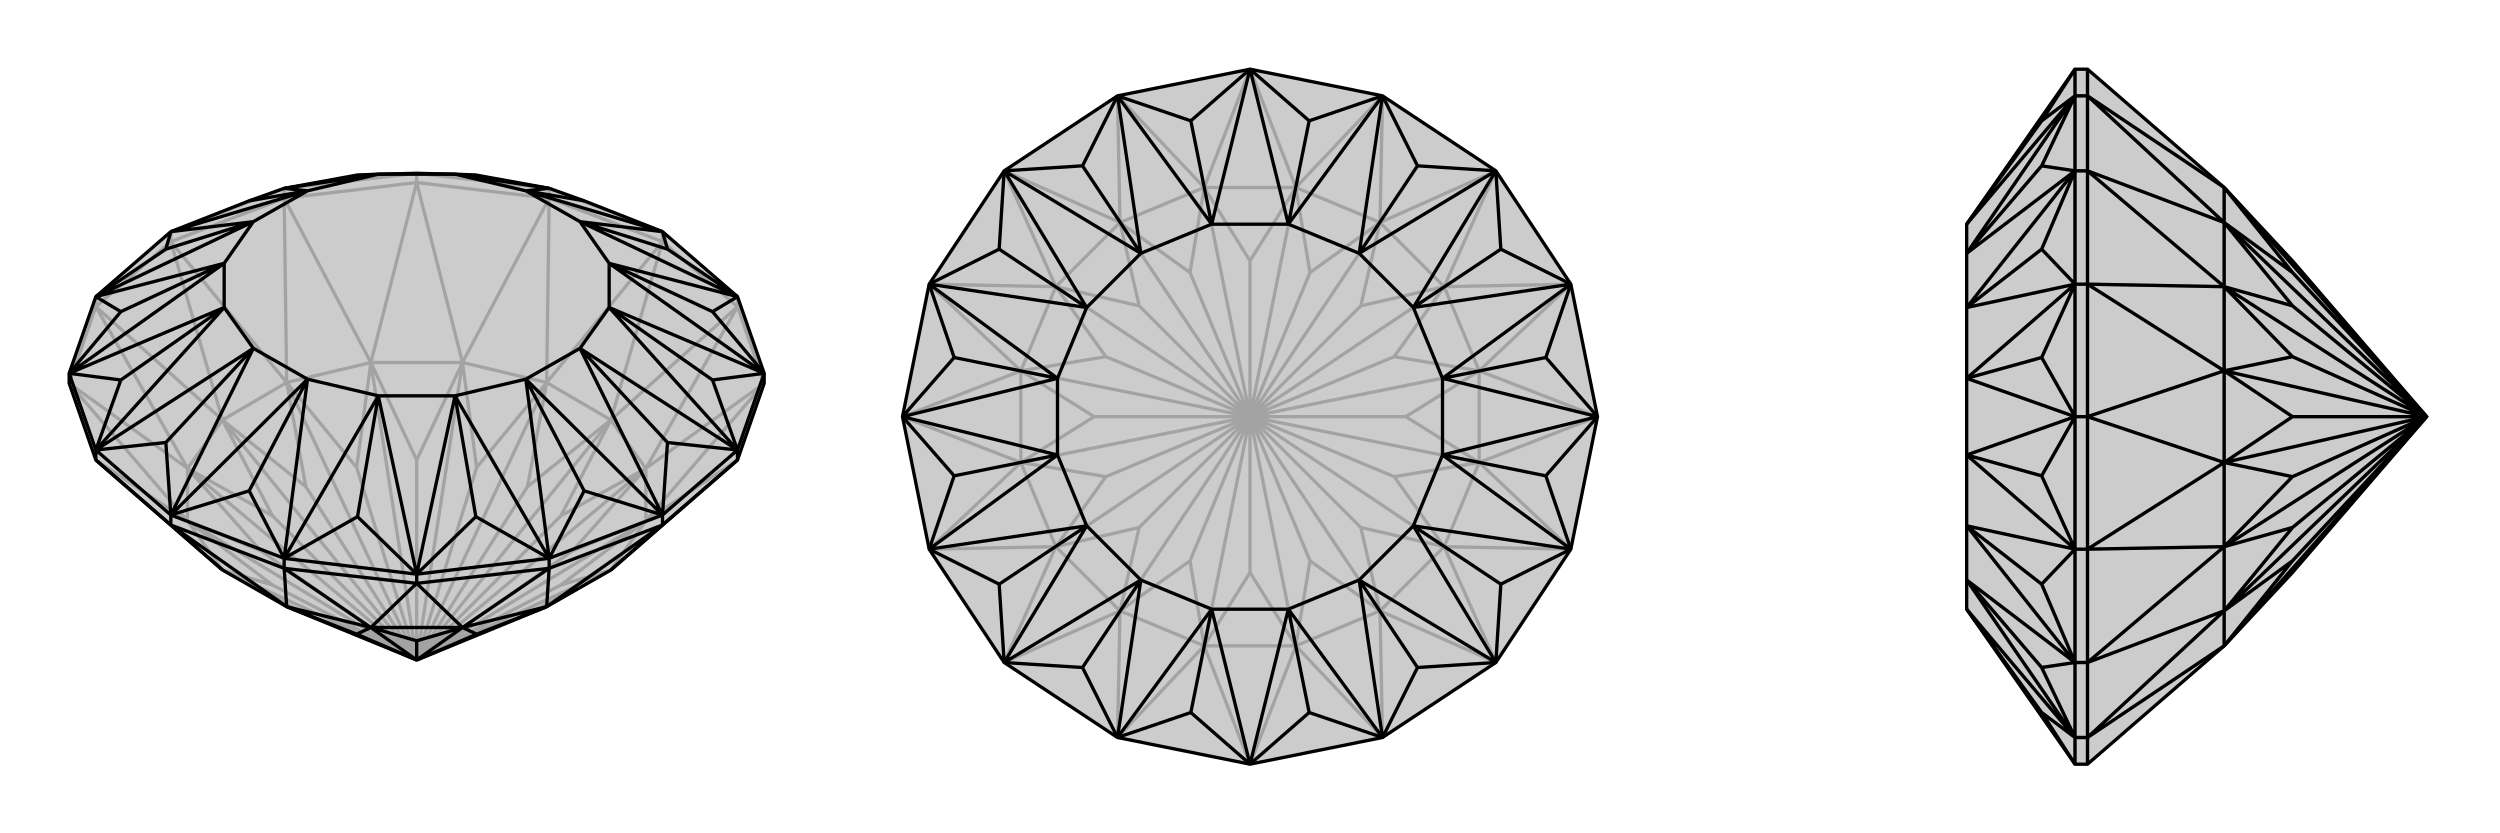
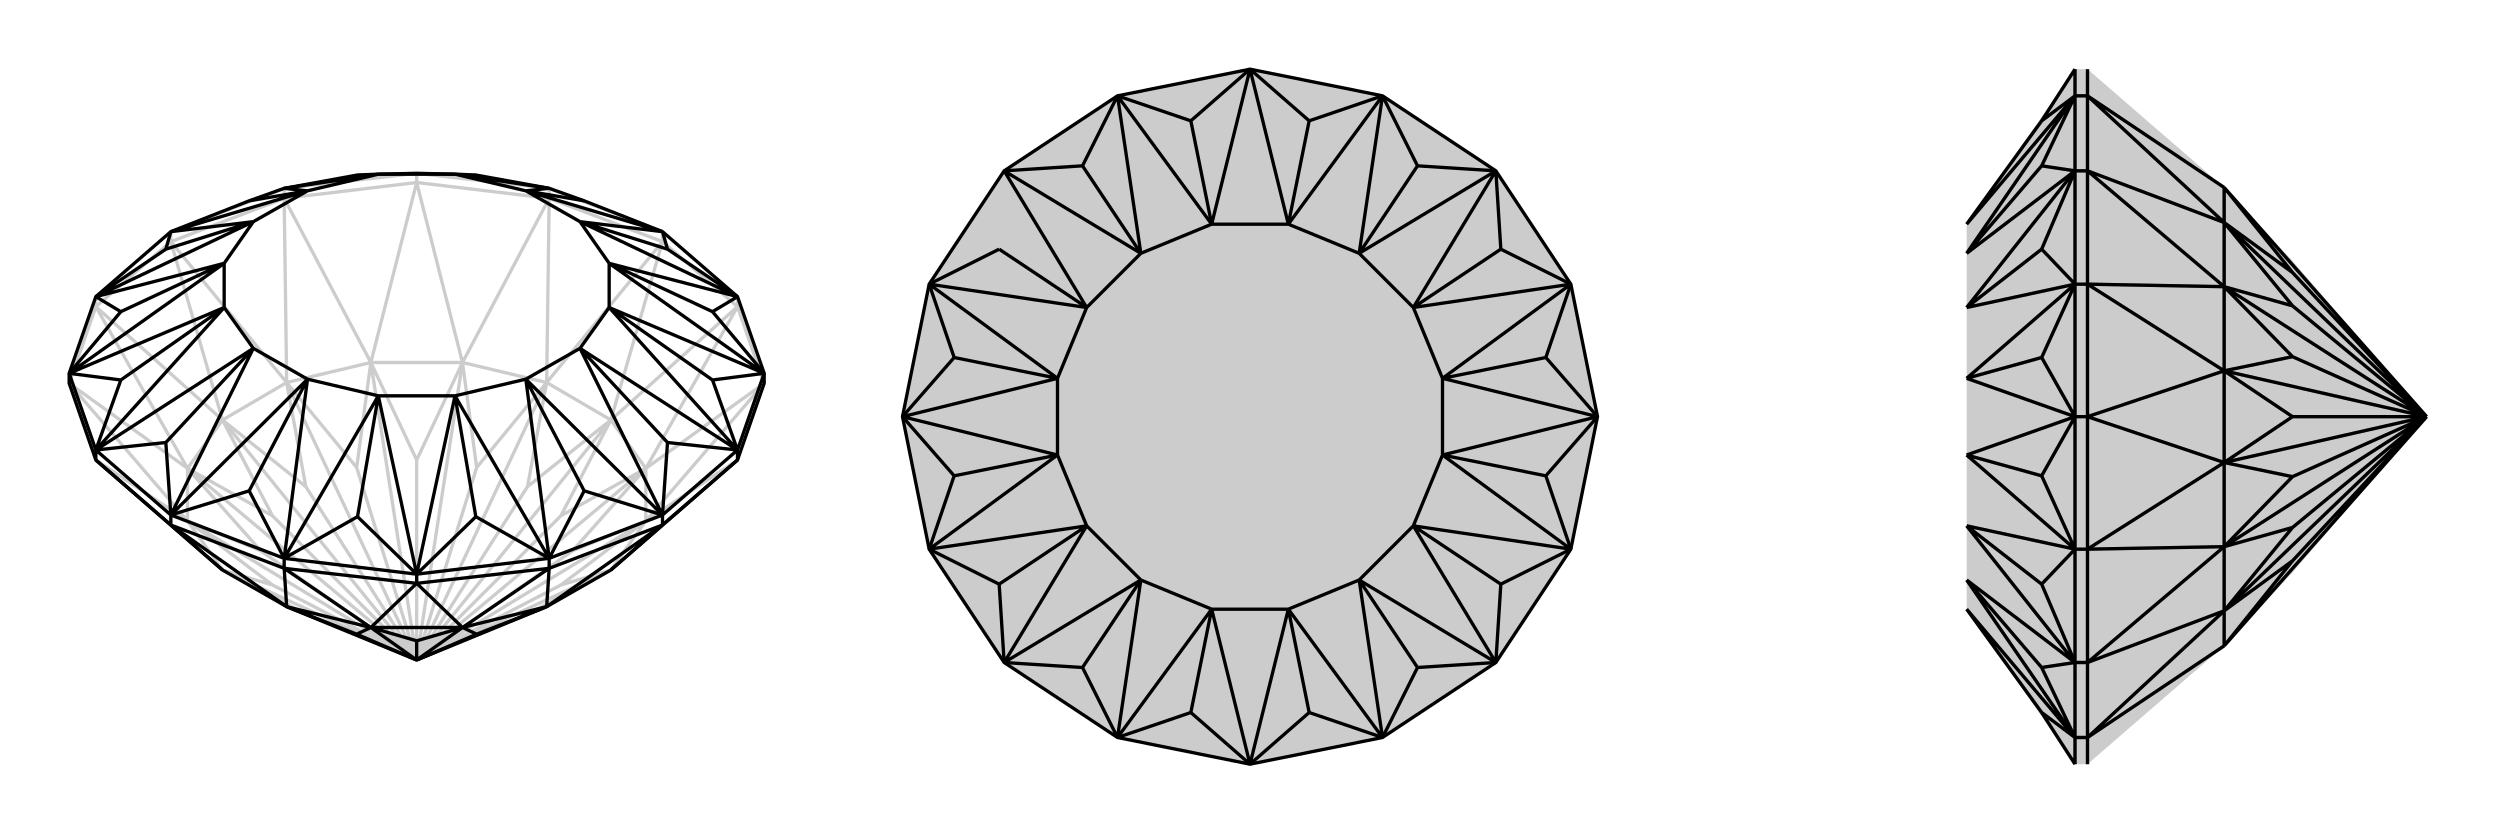
<svg xmlns="http://www.w3.org/2000/svg" viewBox="0 0 3000 1000">
  <g stroke="currentColor" stroke-width="4" fill="none" transform="translate(0 -44)">
-     <path fill="currentColor" stroke="none" fill-opacity=".2" d="M733,728L656,772L500,836L344,772L267,728L115,596L83,504L83,492L115,400L205,322L299,285L341,270L429,254L454,253L500,252L546,253L571,254L659,270L701,285L795,322L885,400L917,492L917,504L885,596z" />
    <path stroke-opacity=".2" d="M917,504L885,412M885,412L795,334M885,412L885,400M795,334L659,282M795,334L795,322M659,282L500,263M659,282L659,270M500,263L341,282M500,263L500,252M341,282L205,334M341,282L341,270M205,334L115,412M205,334L205,322M115,412L83,504M115,412L115,400M885,596L775,669M917,504L775,669M917,504L775,606M885,412L775,606M885,412L733,548M795,334L733,548M795,334L656,503M659,282L656,503M659,282L555,479M500,263L555,479M500,263L445,479M341,282L445,479M341,282L344,503M205,334L344,503M205,334L267,548M115,412L267,548M115,412L225,606M83,504L225,606M83,504L225,669M115,596L225,669M733,728L775,669M775,669L775,606M775,606L733,548M733,548L656,503M656,503L555,479M555,479L445,479M445,479L344,503M344,503L267,548M267,548L225,606M225,606L225,669M267,728L225,669M267,728L367,781M344,772L367,781M367,781L500,836M656,772L633,781M733,728L633,781M500,836L633,781M733,728L673,746M733,728L500,836M775,669L673,746M500,836L673,746M775,669L687,705M775,669L500,836M775,606L687,705M500,836L687,705M775,606L673,663M775,606L500,836M733,548L673,663M500,836L673,663M733,548L633,628M733,548L500,836M656,503L633,628M500,836L633,628M656,503L572,605M656,503L500,836M555,479L572,605M500,836L572,605M555,479L500,596M555,479L500,836M445,479L500,596M500,836L500,596M445,479L428,605M445,479L500,836M344,503L428,605M500,836L428,605M344,503L367,628M344,503L500,836M267,548L367,628M500,836L367,628M267,548L327,663M267,548L500,836M225,606L327,663M500,836L327,663M225,606L313,705M225,606L500,836M225,669L313,705M500,836L313,705M225,669L327,746M225,669L500,836M267,728L327,746M267,728L500,836M500,836L327,746M205,322L341,270M341,270L500,252M500,252L659,270M795,322L659,270M500,252L429,254M500,252L571,254" />
    <path d="M733,728L656,772L500,836L344,772L267,728L115,596L83,504L83,492L115,400L205,322L299,285L341,270L429,254L454,253L500,252L546,253L571,254L659,270L701,285L795,322L885,400L917,492L917,504L885,596z" />
    <path d="M205,674L115,596M205,674L341,726M205,674L205,662M341,726L500,744M341,726L341,714M500,744L659,726M500,744L500,733M659,726L795,674M659,726L659,714M795,674L885,596M795,674L795,662M885,596L885,584M115,596L115,584M205,674L267,728M205,674L344,772M341,726L344,772M341,726L445,797M500,744L445,797M500,744L555,797M659,726L555,797M659,726L656,772M795,674L656,772M795,674L733,728M344,772L445,797M445,797L555,797M555,797L656,772M344,772L428,805M445,797L428,805M428,805L500,836M445,797L500,813M445,797L500,836M555,797L500,813M500,836L500,813M555,797L572,805M555,797L500,836M656,772L572,805M500,836L572,805M917,492L885,584M885,584L795,662M795,662L659,714M659,714L500,733M500,733L341,714M341,714L205,662M205,662L115,584M115,584L83,492M795,322L631,273M795,322L801,343M795,322L696,310M885,400L801,343M885,400L696,310M801,343L696,310M885,400L855,418M885,400L731,360M917,492L855,418M917,492L731,360M855,418L731,360M917,492L855,500M917,492L731,413M885,584L855,500M885,584L731,413M855,500L731,413M885,584L801,575M885,584L696,462M795,662L801,575M795,662L696,462M801,575L696,462M795,662L701,633M795,662L631,499M659,714L701,633M659,714L631,499M701,633L631,499M659,714L571,664M659,714L546,519M500,733L571,664M500,733L546,519M571,664L546,519M500,733L429,664M500,733L454,519M341,714L429,664M341,714L454,519M429,664L454,519M341,714L299,633M341,714L369,499M205,662L299,633M205,662L369,499M299,633L369,499M205,662L199,575M205,662L304,462M115,584L199,575M115,584L304,462M199,575L304,462M115,584L145,500M115,584L269,413M83,492L145,500M83,492L269,413M145,500L269,413M83,492L145,418M83,492L269,360M115,400L145,418M115,400L269,360M145,418L269,360M115,400L199,343M115,400L304,310M205,322L199,343M205,322L304,310M199,343L304,310M205,322L369,273M341,270L369,273M299,285L369,273M341,270L454,253M659,270L546,253M659,270L631,273M701,285L631,273M631,273L696,310M696,310L731,360M731,360L731,413M731,413L696,462M696,462L631,499M631,499L546,519M546,519L454,519M454,519L369,499M369,499L304,462M304,462L269,413M269,413L269,360M269,360L304,310M304,310L369,273M369,273L454,253M454,253L546,253M631,273L546,253" />
  </g>
  <g stroke="currentColor" stroke-width="4" fill="none" transform="translate(1000 0)">
    <path fill="currentColor" stroke="none" fill-opacity=".2" d="M659,115L795,205L885,341L917,500L885,659L795,795L659,885L500,917L341,885L205,795L115,659L83,500L115,341L205,205L341,115L500,83z" />
-     <path stroke-opacity=".2" d="M500,917L445,775M500,917L555,775M659,885L555,775M659,885L656,733M795,795L656,733M795,795L733,656M885,659L733,656M885,659L775,555M917,500L775,555M917,500L775,445M885,341L775,445M885,341L733,344M795,205L733,344M795,205L656,267M659,115L656,267M659,115L555,225M500,83L555,225M500,83L445,225M341,115L445,225M341,115L344,267M205,205L344,267M205,205L267,344M115,341L267,344M115,341L225,445M83,500L225,445M83,500L225,555M115,659L225,555M115,659L267,656M205,795L267,656M205,795L344,733M341,885L445,775M341,885L344,733M555,775L445,775M555,775L656,733M656,733L733,656M733,656L775,555M775,555L775,445M775,445L733,344M733,344L656,267M656,267L555,225M555,225L445,225M445,225L344,267M344,267L267,344M267,344L225,445M225,445L225,555M225,555L267,656M267,656L344,733M445,775L344,733M445,775L500,687M555,775L500,687M500,687L500,500M555,775L572,673M555,775L500,500M656,733L572,673M572,673L500,500M656,733L633,633M656,733L500,500M733,656L633,633M500,500L633,633M733,656L673,572M733,656L500,500M775,555L673,572M500,500L673,572M775,555L687,500M775,555L500,500M775,445L687,500M500,500L687,500M775,445L673,428M775,445L500,500M733,344L673,428M500,500L673,428M733,344L633,367M733,344L500,500M656,267L633,367M500,500L633,367M656,267L572,327M656,267L500,500M555,225L572,327M500,500L572,327M555,225L500,313M555,225L500,500M445,225L500,313M500,500L500,313M445,225L428,327M445,225L500,500M344,267L428,327M500,500L428,327M344,267L367,367M344,267L500,500M267,344L367,367M500,500L367,367M267,344L327,428M267,344L500,500M225,445L327,428M500,500L327,428M225,445L313,500M225,445L500,500M225,555L313,500M500,500L313,500M225,555L327,572M225,555L500,500M267,656L327,572M500,500L327,572M267,656L367,633M267,656L500,500M344,733L367,633M500,500L367,633M344,733L428,673M344,733L500,500M445,775L428,673M445,775L500,500M500,500L428,673" />
    <path d="M659,115L795,205L885,341L917,500L885,659L795,795L659,885L500,917L341,885L205,795L115,659L83,500L115,341L205,205L341,115L500,83z" />
-     <path d="M500,83L429,145M500,83L454,269M500,83L571,145M500,83L546,269M659,115L571,145M659,115L546,269M571,145L546,269M659,115L701,199M659,115L631,304M795,205L701,199M795,205L631,304M701,199L631,304M795,205L801,299M795,205L696,369M885,341L801,299M885,341L696,369M801,299L696,369M885,341L855,429M885,341L731,454M917,500L855,429M917,500L731,454M855,429L731,454M917,500L855,571M917,500L731,546M885,659L855,571M885,659L731,546M855,571L731,546M885,659L801,701M885,659L696,631M795,795L801,701M795,795L696,631M801,701L696,631M795,795L701,801M795,795L631,696M659,885L701,801M659,885L631,696M701,801L631,696M659,885L571,855M659,885L546,731M500,917L571,855M500,917L546,731M571,855L546,731M500,917L429,855M500,917L454,731M341,885L429,855M341,885L454,731M429,855L454,731M341,885L299,801M341,885L369,696M205,795L299,801M205,795L369,696M299,801L369,696M205,795L199,701M205,795L304,631M115,659L199,701M115,659L304,631M199,701L304,631M115,659L145,571M115,659L269,546M83,500L145,571M83,500L269,546M145,571L269,546M83,500L145,429M83,500L269,454M115,341L145,429M115,341L269,454M145,429L269,454M115,341L199,299M115,341L304,369M205,205L199,299M205,205L304,369M199,299L304,369M205,205L299,199M205,205L369,304M341,115L299,199M341,115L369,304M299,199L369,304M341,115L429,145M341,115L454,269M429,145L454,269M454,269L546,269M546,269L631,304M631,304L696,369M696,369L731,454M731,454L731,546M731,546L696,631M696,631L631,696M631,696L546,731M546,731L454,731M454,731L369,696M369,696L304,631M304,631L269,546M269,546L269,454M269,454L304,369M304,369L369,304M454,269L369,304" />
+     <path d="M500,83L429,145M500,83L454,269M500,83L571,145M500,83L546,269M659,115L571,145M659,115L546,269M571,145L546,269M659,115L701,199M659,115L631,304M795,205L701,199M795,205L631,304M701,199L631,304M795,205L801,299M795,205L696,369M885,341L801,299M885,341L696,369M801,299L696,369M885,341L855,429M885,341L731,454M917,500L855,429M917,500L731,454M855,429L731,454M917,500L855,571M917,500L731,546M885,659L855,571M885,659L731,546M855,571L731,546M885,659L801,701M885,659L696,631M795,795L801,701M795,795L696,631M801,701L696,631M795,795L701,801M795,795L631,696M659,885L701,801M659,885L631,696M701,801L631,696M659,885L571,855M659,885L546,731M500,917L571,855M500,917L546,731M571,855L546,731M500,917L429,855M500,917L454,731M341,885L429,855M341,885L454,731M429,855L454,731M341,885L299,801M341,885L369,696M205,795L299,801M205,795L369,696M299,801L369,696M205,795L199,701M205,795L304,631M115,659L199,701M115,659L304,631M199,701L304,631M115,659L145,571M115,659L269,546M83,500L145,571M83,500L269,546M145,571L269,546M83,500L145,429M83,500L269,454M115,341L145,429M115,341L269,454M145,429L269,454M115,341L199,299M115,341L304,369L199,299M205,205L304,369M199,299L304,369M205,205L299,199M205,205L369,304M341,115L299,199M341,115L369,304M299,199L369,304M341,115L429,145M341,115L454,269M429,145L454,269M454,269L546,269M546,269L631,304M631,304L696,369M696,369L731,454M731,454L731,546M731,546L696,631M696,631L631,696M631,696L546,731M546,731L454,731M454,731L369,696M369,696L304,631M304,631L269,546M269,546L269,454M269,454L304,369M304,369L369,304M454,269L369,304" />
  </g>
  <g stroke="currentColor" stroke-width="4" fill="none" transform="translate(2000 0)">
    <path fill="currentColor" stroke="none" fill-opacity=".2" d="M669,775L751,687L912,500L751,313L669,225L505,83L490,83L360,269L360,304L360,369L360,454L360,546L360,631L360,696L360,731L490,917L505,917z" />
    <path stroke-opacity=".2" d="M505,917L505,885M505,83L505,115M505,115L505,205M505,115L490,115M505,205L505,341M505,205L490,205M505,341L505,500M505,341L490,341M505,500L505,659M505,500L490,500M505,659L505,795M505,659L490,659M505,795L505,885M505,885L490,885M505,795L490,795M505,115L669,225M505,115L669,267M505,205L669,267M505,205L669,344M505,341L669,344M505,341L669,445M505,500L669,445M505,500L669,555M505,659L669,555M505,659L669,656M505,795L669,656M505,795L669,733M505,885L669,775M505,885L669,733M669,225L669,267M669,267L669,344M669,344L669,445M669,445L669,555M669,555L669,656M669,656L669,733M669,775L669,733M669,225L751,327M669,225L912,500M669,267L751,327M912,500L751,327M669,267L751,367M669,267L912,500M669,344L751,367M912,500L751,367M669,344L751,428M669,344L912,500M669,445L751,428M912,500L751,428M669,445L751,500M669,445L912,500M669,555L751,500M912,500L751,500M669,555L751,572M669,555L912,500M669,656L751,572M912,500L751,572M669,656L751,633M669,656L912,500M669,733L751,633M912,500L751,633M669,733L751,673M669,733L912,500M669,775L751,673M669,775L912,500M912,500L751,673M490,917L490,885M490,885L490,795M490,795L490,659M490,659L490,500M490,500L490,341M490,341L490,205M490,205L490,115M490,83L490,115M490,83L450,145M490,917L450,855M490,885L450,855M490,885L360,731M450,855L360,731M490,885L450,801M490,885L360,696M490,795L450,801M490,795L360,696M450,801L360,696M490,795L450,701M490,795L360,631M490,659L450,701M490,659L360,631M450,701L360,631M490,659L450,571M490,659L360,546M490,500L450,571M490,500L360,546M450,571L360,546M490,500L450,429M490,500L360,454M490,341L450,429M490,341L360,454M450,429L360,454M490,341L450,299M490,341L360,369M490,205L450,299M490,205L360,369M450,299L360,369M490,205L450,199M490,205L360,304M490,115L450,199M490,115L360,304M450,199L360,304M490,115L450,145M490,115L360,269M450,145L360,269" />
-     <path d="M669,775L751,687L912,500L751,313L669,225L505,83L490,83L360,269L360,304L360,369L360,454L360,546L360,631L360,696L360,731L490,917L505,917z" />
    <path d="M505,917L505,885M505,885L505,795M505,885L490,885M505,795L505,659M505,795L490,795M505,659L505,500M505,659L490,659M505,500L505,341M505,500L490,500M505,341L505,205M505,341L490,341M505,205L505,115M505,205L490,205M505,115L505,83M505,115L490,115M505,885L669,775M505,885L669,733M505,795L669,733M505,795L669,656M505,659L669,656M505,659L669,555M505,500L669,555M505,500L669,445M505,341L669,445M505,341L669,344M505,205L669,344M505,205L669,267M505,115L669,267M505,115L669,225M669,775L669,733M669,733L669,656M669,656L669,555M669,555L669,445M669,445L669,344M669,344L669,267M669,267L669,225M669,775L751,673M669,775L912,500M669,733L751,673M751,673L912,500M669,733L751,633M669,733L912,500M669,656L751,633M912,500L751,633M669,656L751,572M669,656L912,500M669,555L751,572M912,500L751,572M669,555L751,500M669,555L912,500M669,445L751,500M912,500L751,500M669,445L751,428M669,445L912,500M669,344L751,428M912,500L751,428M669,344L751,367M669,344L912,500M669,267L751,367M912,500L751,367M669,267L751,327M669,267L912,500M669,225L751,327M912,500L751,327M669,225L912,500M490,83L490,115M490,115L490,205M490,205L490,341M490,341L490,500M490,500L490,659M490,659L490,795M490,795L490,885M490,885L490,917M490,83L450,145M490,115L450,145M490,115L360,269M450,145L360,269M490,115L450,199M490,115L360,304M490,205L450,199M490,205L360,304M450,199L360,304M490,205L450,299M490,205L360,369M490,341L450,299M490,341L360,369M450,299L360,369M490,341L450,429M490,341L360,454M490,500L450,429M490,500L360,454M450,429L360,454M490,500L450,571M490,500L360,546M490,659L450,571M490,659L360,546M450,571L360,546M490,659L450,701M490,659L360,631M490,795L450,701M490,795L360,631M450,701L360,631M490,795L450,801M490,795L360,696M490,885L450,801M490,885L360,696M450,801L360,696M490,885L450,855M490,885L360,731M490,917L450,855M450,855L360,731" />
  </g>
</svg>